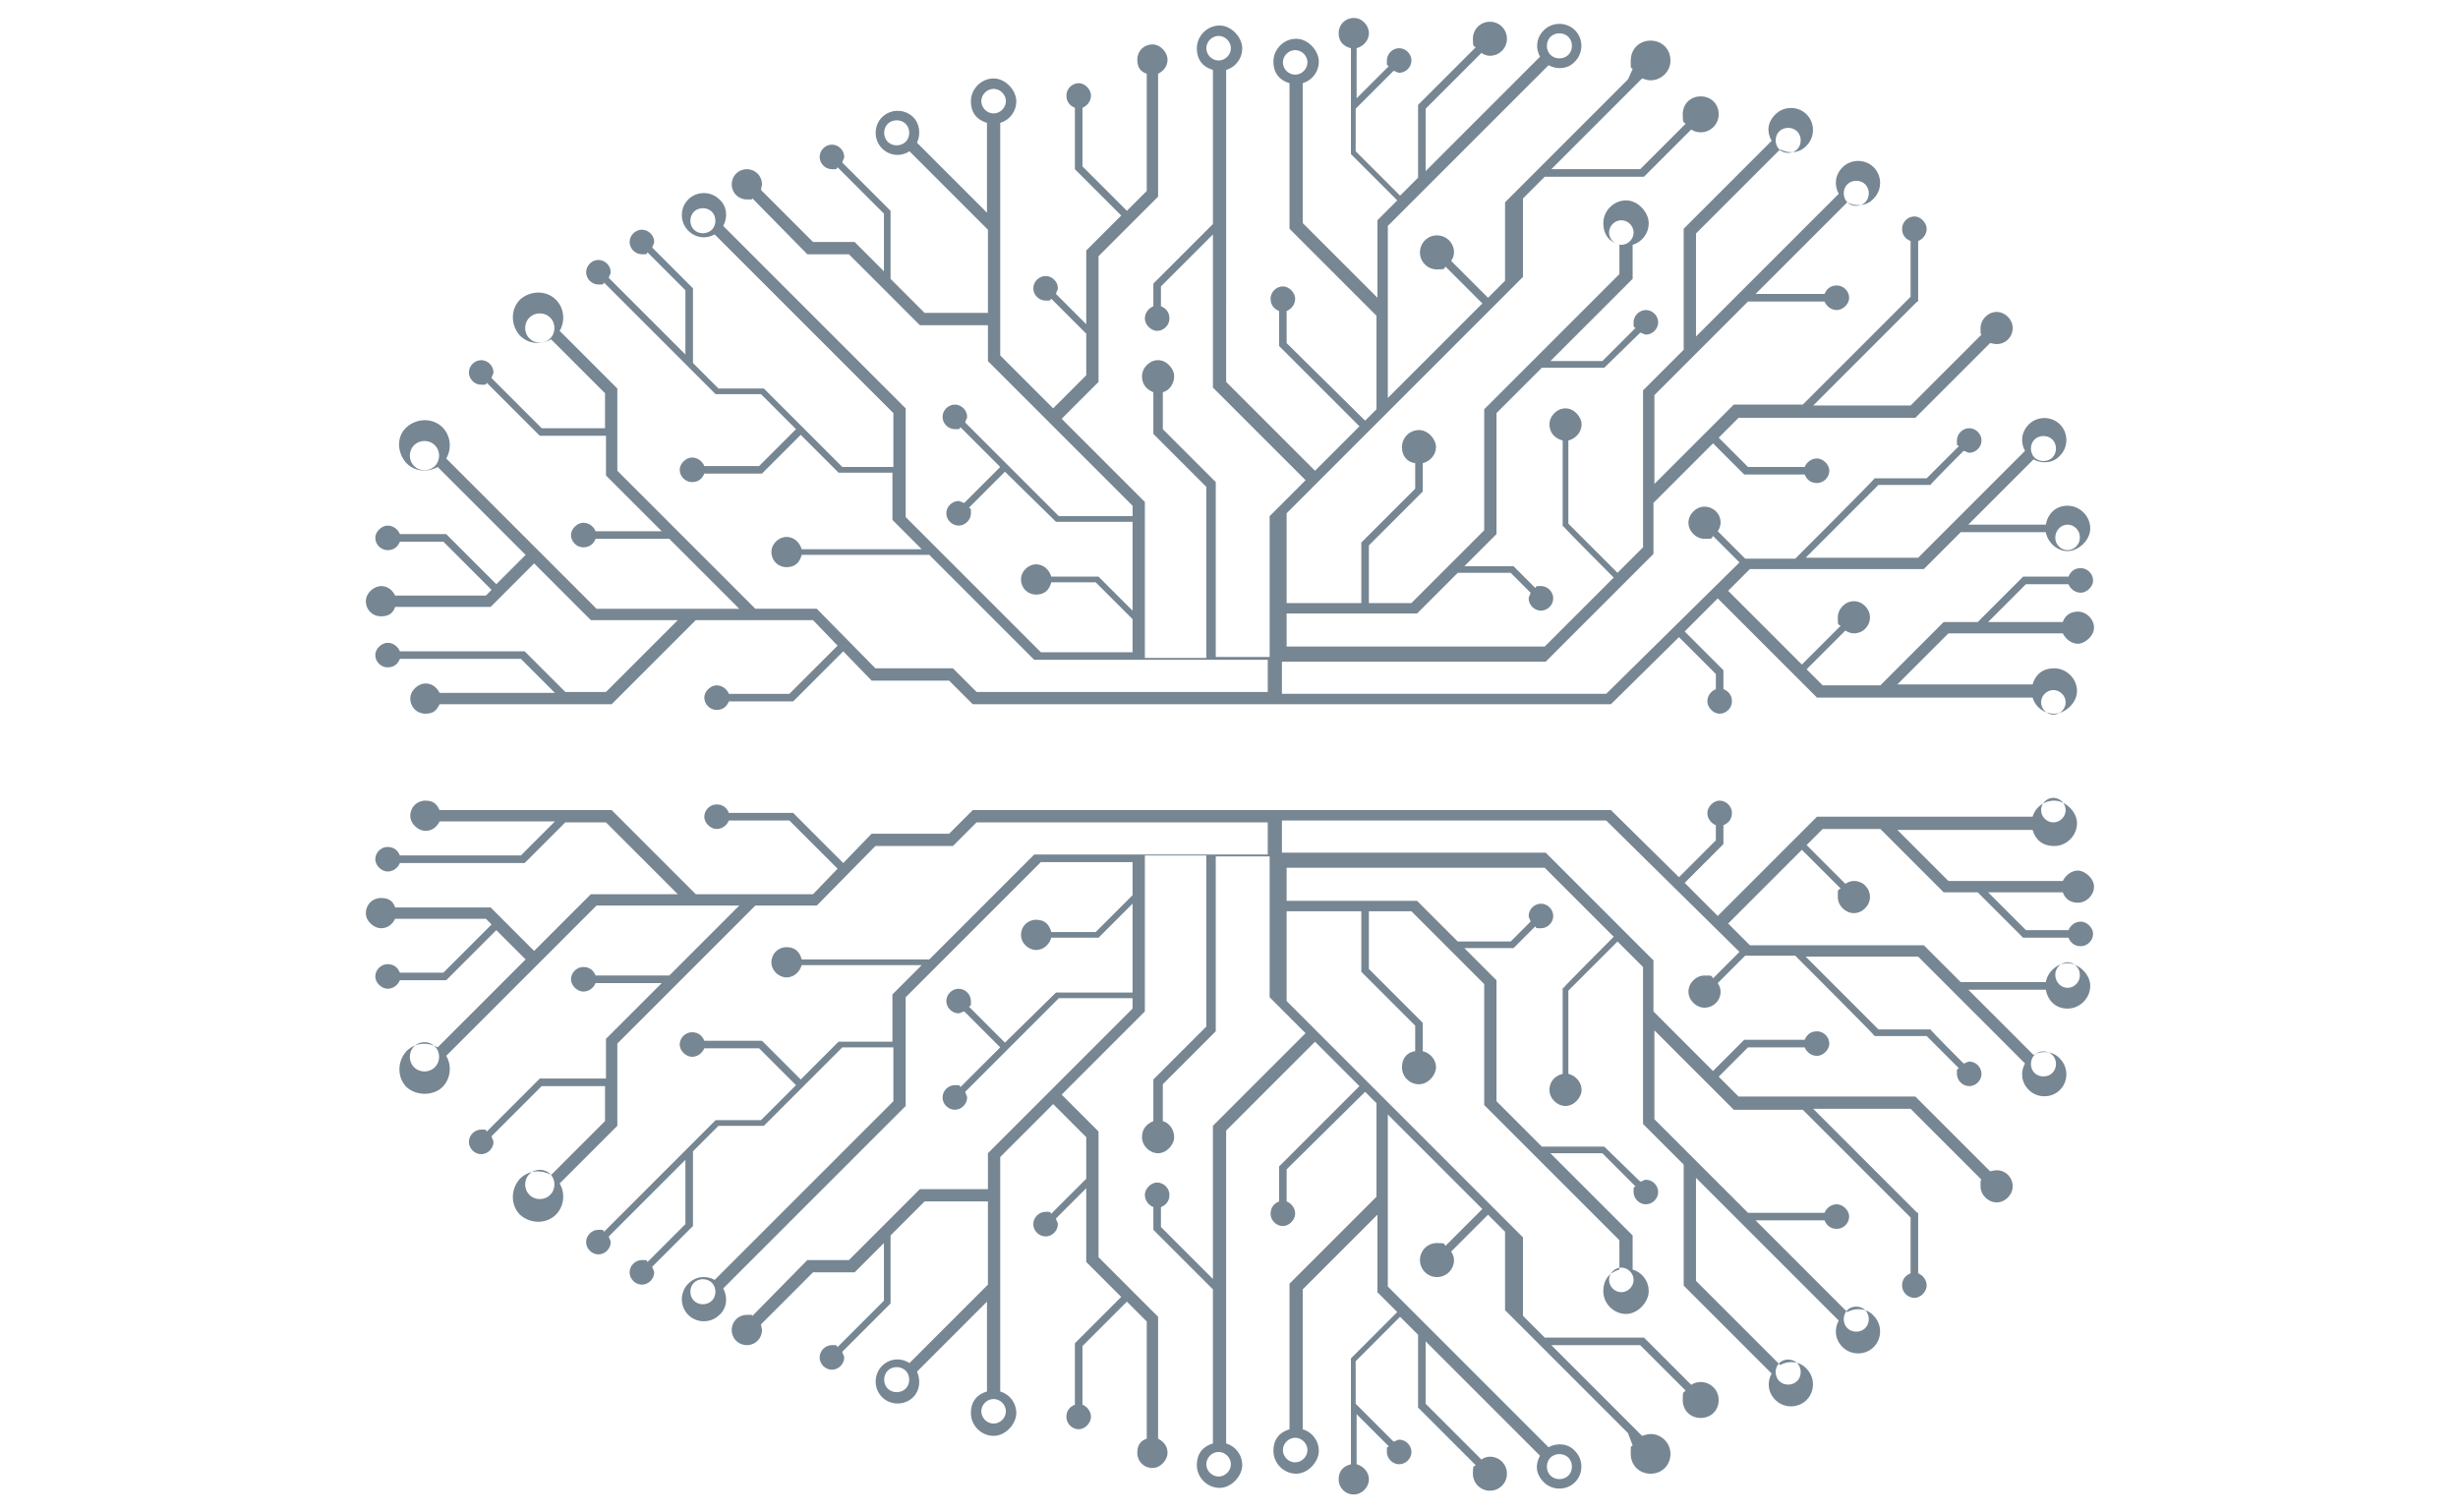
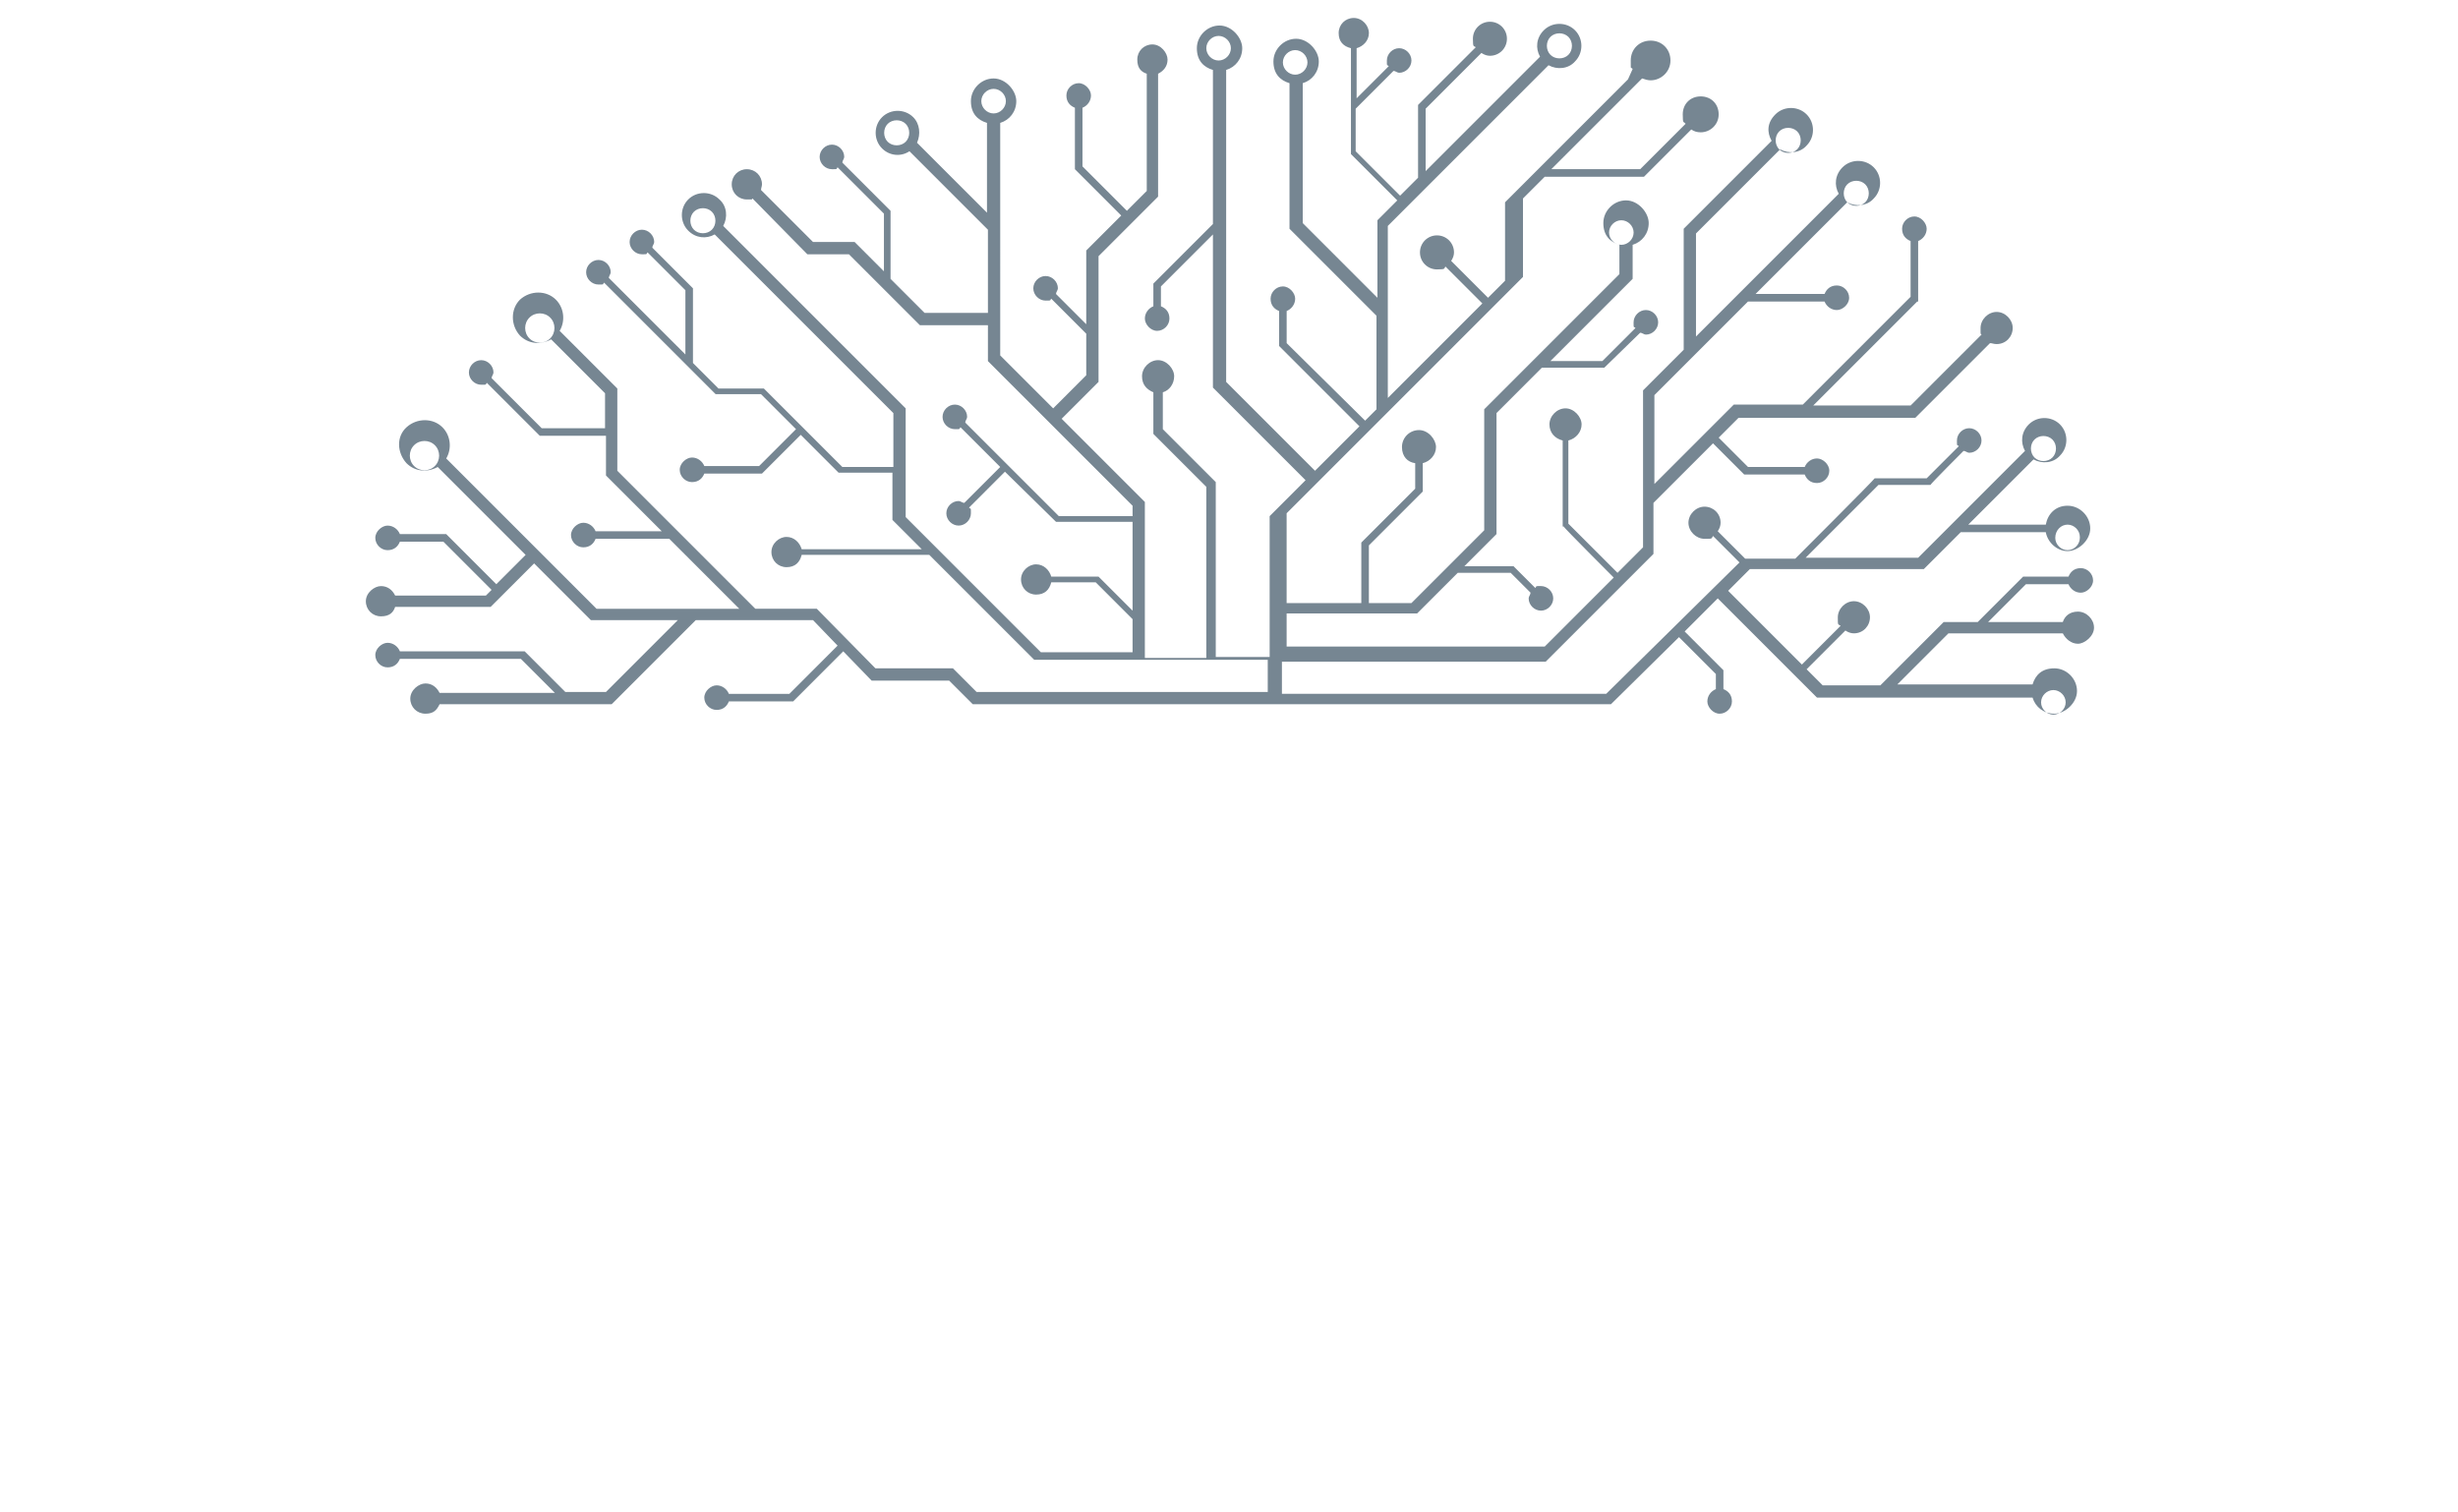
<svg xmlns="http://www.w3.org/2000/svg" id="a" data-name="Brain" viewBox="0 0 260 160">
  <defs>
    <style>
      .b {
        fill: #768692;
        fill-rule: evenodd;
      }
    </style>
  </defs>
-   <path class="b" d="M172.2,151.6l-13-13v-8.3l-1.8-1.8-3.9,3.9c.2.3.3.6.3.9,0,1-.8,1.8-1.8,1.8s-1.8-.8-1.8-1.8.8-1.8,1.8-1.8.7.1.9.3l3.9-3.9-10-10v18.2l17,17c.9-.5,2.1-.4,2.8.4.9.9.9,2.4,0,3.3-.9.9-2.4.9-3.3,0s-.9-1.9-.4-2.8l-12.1-12.1v6.6s5.9,5.9,5.9,5.9c.3-.2.6-.3.9-.3,1,0,1.8.8,1.8,1.8s-.8,1.8-1.8,1.8-1.8-.8-1.8-1.8.1-.7.3-.9l-6.1-6.1v-7.7s-1.9-1.9-1.9-1.9l-4.7,4.7v4.5l4,4c.2,0,.4-.2.6-.2.7,0,1.3.6,1.3,1.3s-.6,1.3-1.3,1.3-1.3-.6-1.3-1.3,0-.4.2-.6l-3.4-3.4v5.3c.7.2,1.3.8,1.3,1.6s-.7,1.6-1.6,1.6-1.6-.7-1.6-1.6.5-1.4,1.3-1.6v-11.2l4.9-4.9-2.1-2.1v-8.2l-7.9,7.9v14.8c1,.3,1.7,1.2,1.7,2.3s-1.1,2.4-2.4,2.4-2.4-1.1-2.4-2.4.7-2,1.7-2.3v-15.4l9.2-9.2v-9.9l-1.2-1.2-8.3,8.2v3.4c.5.2.9.7.9,1.3s-.6,1.3-1.3,1.3-1.3-.6-1.3-1.3.4-1.1.9-1.3v-3.7l8.5-8.5-4.7-4.7-9.4,9.4v33.1c1,.3,1.7,1.2,1.7,2.3s-1.1,2.4-2.4,2.4-2.4-1.1-2.4-2.4.7-2,1.7-2.3v-16.3l-6.3-6.3v-2.4c-.5-.2-.9-.7-.9-1.3s.6-1.3,1.3-1.3,1.3.6,1.3,1.3-.4,1.1-.9,1.3v2.1s5.5,5.5,5.5,5.5v-16.2l9.8-9.8-3.8-3.8v-14.9h-5.7v18.5l-5.6,5.6v3.9c.7.2,1.2.9,1.2,1.7s-.8,1.7-1.7,1.7-1.7-.8-1.7-1.7.5-1.4,1.2-1.7v-4.4s5.6-5.6,5.6-5.6v-18.1h-6.5v16.5l-8.8,8.8,3.9,3.9v13.3l6.3,6.3v12.9c.6.3,1,.8,1,1.5s-.7,1.6-1.6,1.6-1.6-.7-1.6-1.6.4-1.3,1-1.5v-12.4l-2.1-2.1-4.7,4.7v6.2c.5.2.9.7.9,1.3s-.6,1.3-1.3,1.3-1.3-.6-1.3-1.3.4-1.1.9-1.3v-6.5l4.9-4.9-3.7-3.7v-7.8l-3.2,3.2c0,.2.2.4.2.6,0,.7-.6,1.3-1.3,1.3s-1.3-.6-1.3-1.3.6-1.3,1.3-1.3.4,0,.6.2l3.7-3.7v-4.4l-3.5-3.5-5.6,5.6v24.8c1,.3,1.7,1.2,1.7,2.3s-1.1,2.4-2.4,2.4-2.4-1.1-2.4-2.4.7-2,1.7-2.3v-9.5l-7.4,7.4c.4.9.3,2-.4,2.7-.9.9-2.4.9-3.3,0-.9-.9-.9-2.4,0-3.3.8-.8,2-.9,2.9-.3l8.3-8.3v-8.8h-6.7l-3.6,3.6v7.2l-5.1,5.1c0,.2.2.4.2.6,0,.7-.6,1.3-1.3,1.3s-1.3-.6-1.3-1.3.6-1.3,1.3-1.3.4,0,.6.2l4.9-4.9v-6.1l-3.1,3.1h-4.4l-5.5,5.5c0,.2.1.4.1.6,0,.9-.7,1.6-1.6,1.6s-1.6-.7-1.6-1.6.7-1.6,1.6-1.6.4,0,.6.1l5.8-5.9h4.4l7.5-7.5h7.2v-3.8l15.3-15.3v-1.1h-7.8l-9.9,9.9c0,.2.2.4.2.6,0,.7-.6,1.3-1.3,1.3s-1.3-.6-1.3-1.3.6-1.3,1.3-1.3.4,0,.6.2l4.2-4.2-3.8-3.8c-.2,0-.4.2-.6.2-.7,0-1.3-.6-1.3-1.3s.6-1.3,1.3-1.3,1.3.6,1.3,1.3,0,.4-.2.6l3.8,3.8,5.4-5.3h8.1v-9.4l-3.6,3.6h-5c-.2.7-.8,1.3-1.6,1.3s-1.6-.7-1.6-1.6.7-1.6,1.6-1.6,1.4.5,1.6,1.3h4.7l3.9-3.9v-3.5h-9.7l-14.3,14.3v11.5s-19.3,19.3-19.3,19.3c.5.9.4,2.1-.4,2.8-.9.9-2.4.9-3.3,0s-.9-2.4,0-3.3c.8-.8,1.9-.9,2.8-.4l18.9-18.9v-5.7h-5.4l-8.3,8.3h-4.8s-2.7,2.7-2.7,2.7v7.9s-4.3,4.3-4.3,4.3c0,.2.2.4.2.6,0,.7-.6,1.3-1.3,1.3s-1.3-.6-1.3-1.3.6-1.3,1.3-1.3.4,0,.6.2l4-4v-6.8s-8.1,8.1-8.1,8.1c0,.2.2.4.2.6,0,.7-.6,1.3-1.3,1.3s-1.3-.6-1.3-1.3.6-1.3,1.3-1.3.4,0,.6.2l11.8-11.8h4.8s3.7-3.7,3.7-3.7l-3.9-3.9h-5.8c-.2.5-.7.9-1.3.9s-1.3-.6-1.3-1.3.6-1.3,1.3-1.3,1.1.4,1.3.9h6.1s4.1,4.1,4.1,4.1l4-4h5.7v-5l3.1-3.1h-12.7c-.2.7-.8,1.3-1.6,1.3s-1.6-.7-1.6-1.6.7-1.6,1.6-1.6,1.4.5,1.6,1.3h13.5s11.1-11.1,11.1-11.1h24.7v-3.4h-30.8l-2.5,2.5h-8.2l-6.2,6.3h-6.5l-14.6,14.6v8.7l-6.1,6.1c.6,1,.5,2.4-.4,3.3-1,1-2.7,1-3.8,0-1-1-1-2.7,0-3.8.9-.9,2.2-1,3.3-.4l5.7-5.7v-3.7h-6.7l-5.3,5.3c0,.2.2.4.2.6,0,.7-.6,1.3-1.3,1.3s-1.3-.6-1.3-1.3.6-1.3,1.3-1.3.4,0,.6.2l5.6-5.6h7v-4.2l5.9-5.9h-7c-.2.5-.7.9-1.3.9s-1.3-.6-1.3-1.3.6-1.3,1.3-1.3,1.1.4,1.3.9h7.8l7.4-7.4h-15.1l-15.9,15.9c.6,1,.5,2.4-.4,3.3s-2.7,1-3.8,0c-1-1-1-2.7,0-3.8.9-.9,2.2-1,3.3-.4l9.3-9.3-3.1-3.1-5.3,5.3h-4.9c-.2.5-.7.9-1.3.9s-1.3-.6-1.3-1.3.6-1.3,1.3-1.3,1.1.4,1.3.9h4.6l5.1-5.1-.6-.6h-9.6c-.3.6-.8,1-1.5,1s-1.6-.7-1.6-1.6.7-1.6,1.6-1.6,1.3.4,1.5,1h10.1s4.6,4.6,4.6,4.6l6-6h9.2l-7.6-7.6h-4.3l-4.3,4.3h-13.2c-.2.5-.7.9-1.3.9s-1.3-.6-1.3-1.3.6-1.3,1.3-1.3,1.1.4,1.3.9h12.8l3.6-3.6h-12.2c-.3.6-.8,1-1.5,1s-1.6-.7-1.6-1.6.7-1.6,1.6-1.6,1.2.4,1.5,1h18.2s8.9,8.9,8.9,8.9h12.4l2.6-2.7-5.1-5.1h-6.4c-.2.5-.7.9-1.3.9s-1.3-.6-1.3-1.3.6-1.3,1.3-1.3,1.1.4,1.3.9h6.8s5.3,5.3,5.3,5.3l3-3.1h8.2l2.5-2.5h67.5l7.2,7.1,3.9-3.9v-1.6c-.5-.2-.9-.7-.9-1.3s.6-1.3,1.3-1.3,1.3.6,1.3,1.3-.4,1.1-.9,1.3v2l-4.1,4.1,3.5,3.5,10.5-10.5h22.8c.3-1,1.2-1.7,2.3-1.7s2.4,1.1,2.4,2.4-1.1,2.4-2.4,2.4-2-.7-2.3-1.7h-14.3s5.4,5.4,5.4,5.4h12.1c.3-.6.9-1.1,1.6-1.1s1.7.8,1.7,1.7-.8,1.7-1.7,1.7-1.4-.5-1.6-1.1h-7.9s4,4,4,4h4.5c.2-.5.7-.9,1.3-.9s1.3.6,1.3,1.3-.6,1.3-1.3,1.3-1.1-.4-1.3-.9h-4.8l-4.8-4.8h-3.6l-6.7-6.7h-6.1s-1.7,1.7-1.7,1.7l4.1,4.1c.3-.2.6-.3.9-.3,1,0,1.7.8,1.7,1.7s-.8,1.7-1.7,1.7-1.7-.8-1.7-1.7,0-.7.3-.9l-4.1-4.1-7.8,7.8,2.3,2.3h18.4l3.9,3.9h9c.2-1.1,1.2-2,2.3-2s2.4,1.1,2.4,2.4-1.1,2.4-2.4,2.4-2.1-.9-2.3-2h-8.2s6.9,6.9,6.9,6.9c.9-.5,2.1-.4,2.8.4.9.9.9,2.4,0,3.3-.9.9-2.4.9-3.3,0-.8-.8-.9-1.9-.4-2.8l-11.3-11.3h-11.9l7.7,7.7h5.5c0,.1,3.5,3.6,3.5,3.6.2,0,.4-.2.6-.2.7,0,1.3.6,1.3,1.3s-.6,1.3-1.3,1.3-1.3-.6-1.3-1.3,0-.4.2-.6l-3.4-3.4h-5.5c0-.1-8.4-8.5-8.4-8.5h-5.3l-2.9,2.9c.2.3.3.6.3.9,0,1-.8,1.7-1.7,1.7s-1.7-.8-1.7-1.7.8-1.7,1.7-1.7.7,0,.9.3l2.8-2.8-14.1-13.9h-34.3v3.4h27.9l11.2,11.2.2.2v5.4l6.3,6.3,3.3-3.3h6.4c.2-.5.6-.9,1.3-.9s1.3.6,1.3,1.3-.7,1.3-1.3,1.3-1.1-.4-1.3-.9h-6s-3.1,3.1-3.1,3.1l2.1,2.1h18.7l.2.2,7.7,7.7c.2,0,.4-.1.7-.1,1,0,1.7.8,1.7,1.7s-.8,1.7-1.7,1.7-1.7-.8-1.7-1.7,0-.5.1-.7l-7.5-7.5h-10.3l11,11h.1v6.4c.5.2.9.7.9,1.3s-.6,1.3-1.3,1.3-1.3-.6-1.3-1.3.4-1.1.9-1.3v-5.9l-11.4-11.4h-7.3l-8.4-8.4v9.4l9.9,9.9h8.1c.2-.5.7-.9,1.3-.9s1.3.6,1.3,1.3-.6,1.3-1.3,1.3-1.1-.4-1.3-.9h-7.3l9.7,9.7c.9-.5,2.1-.4,2.8.4.9.9.9,2.4,0,3.3-.9.9-2.4.9-3.3,0-.8-.8-.9-1.9-.4-2.8l-15.1-15.1v10.9l8.9,8.9c.9-.5,2.1-.4,2.8.4.9.9.9,2.4,0,3.3-.9.9-2.4.9-3.3,0-.8-.8-.9-1.9-.4-2.8l-9.3-9.3v-12.8l-4.3-4.3v-16.6l-2.7-2.7-5.2,5.2v8.8c.8.2,1.4.9,1.4,1.7s-.8,1.7-1.7,1.7-1.7-.8-1.7-1.7.6-1.5,1.4-1.7v-9.1h.1c0-.1,5.3-5.4,5.3-5.4l-7.3-7.3h-27.3v3.5h13.8l4.3,4.3h5.6l2.1-2.1c0-.2-.2-.4-.2-.6,0-.7.6-1.3,1.3-1.3s1.3.6,1.3,1.3-.6,1.3-1.3,1.3-.4,0-.6-.2l-2.3,2.3h-5.2l3.4,3.4v12.8l4.8,4.8h6.6s3.8,3.7,3.8,3.7c.2,0,.4-.2.6-.2.7,0,1.3.6,1.3,1.3s-.6,1.3-1.3,1.3-1.3-.6-1.3-1.3,0-.4.2-.6l-3.5-3.5h-5.5s8.7,8.7,8.7,8.7v3.6c1,.3,1.7,1.2,1.7,2.3s-1.1,2.4-2.4,2.4-2.4-1.1-2.4-2.4.7-2,1.7-2.3v-3.1l-14.1-14.1-.2-.2v-12.8l-7.7-7.7h-4.5v6.1l5.7,5.7v3c.8.2,1.4.9,1.4,1.7s-.8,1.8-1.8,1.8-1.8-.8-1.8-1.8.6-1.6,1.4-1.7v-2.7l-5.7-5.7v-6.4h-7.9v9.5c8.3,8.3,16.6,16.6,25,25v8.3l2.3,2.3h10.5l5,5c.3-.2.6-.3,1-.3,1,0,1.9.8,1.9,1.9s-.8,1.9-1.9,1.9-1.9-.8-1.9-1.9.1-.7.3-1l-4.8-4.8h-9.4l9.6,9.6c.3-.1.6-.2.9-.2,1.1,0,2.1.9,2.1,2.1s-.9,2.1-2.1,2.1-2.1-.9-2.1-2.1,0-.6.2-.9h0ZM220,103.1c0-.7-.6-1.3-1.3-1.3s-1.3.6-1.3,1.3h0c0,.8.6,1.4,1.3,1.4s1.3-.6,1.3-1.3h0ZM218.5,85.7c0-.7-.6-1.3-1.3-1.3s-1.3.6-1.3,1.3.6,1.3,1.3,1.3,1.3-.6,1.3-1.3h0ZM217.1,113.5c.5-.5.5-1.4,0-1.9-.5-.5-1.4-.5-1.9,0-.5.5-.5,1.4,0,1.9.5.5,1.4.5,1.9,0h0ZM190.1,146.1c.5-.5.5-1.4,0-1.9-.5-.5-1.4-.5-1.9,0-.5.5-.5,1.4,0,1.9.5.5,1.4.5,1.9,0h0ZM197.3,140.5c.5-.5.5-1.4,0-1.9-.5-.5-1.4-.5-1.9,0-.5.5-.5,1.4,0,1.9.5.5,1.4.5,1.9,0h0ZM93.9,146.9c.5.5,1.4.5,1.9,0,.5-.5.5-1.4,0-1.9-.5-.5-1.4-.5-1.9,0-.5.5-.5,1.4,0,1.9h0ZM105.1,150.6c.7,0,1.3-.6,1.3-1.3s-.6-1.3-1.3-1.3-1.3.6-1.3,1.3.6,1.3,1.3,1.3h0ZM73.4,137.6c.5.5,1.4.5,1.9,0,.5-.5.5-1.4,0-1.9-.5-.5-1.4-.5-1.9,0-.5.5-.5,1.4,0,1.9h0ZM56,126.4c.6.6,1.6.6,2.2,0,.6-.6.6-1.6,0-2.2-.6-.6-1.6-.6-2.2,0-.6.6-.6,1.6,0,2.2h0ZM43.8,112.9c.6.6,1.6.6,2.2,0s.6-1.6,0-2.2-1.6-.6-2.2,0c-.6.6-.6,1.6,0,2.2h0ZM171.5,136.7c.7,0,1.3-.6,1.3-1.3s-.6-1.3-1.3-1.3-1.3.6-1.3,1.3.6,1.3,1.3,1.3h0ZM137,154.7c.7,0,1.3-.6,1.3-1.3s-.6-1.3-1.3-1.3-1.3.6-1.3,1.3.6,1.3,1.3,1.3h0ZM128.9,156.2c.7,0,1.3-.6,1.3-1.3s-.6-1.3-1.3-1.3-1.3.6-1.3,1.3.6,1.3,1.3,1.3h0ZM165.9,156.1c.5-.5.5-1.4,0-1.9-.5-.5-1.4-.5-1.9,0-.5.5-.5,1.4,0,1.9s1.4.5,1.9,0Z" />
  <path class="b" d="M172.2,8.4l-13,13v8.3l-1.8,1.8-3.9-3.9c.2-.3.3-.6.3-.9,0-1-.8-1.8-1.8-1.8s-1.8.8-1.8,1.8.8,1.8,1.8,1.8.7-.1.9-.3l3.9,3.9-10,10v-18.2l17-17c.9.5,2.1.4,2.8-.4.9-.9.9-2.4,0-3.3-.9-.9-2.4-.9-3.3,0-.8.8-.9,1.9-.4,2.8l-12.1,12.1v-6.6s5.9-5.9,5.9-5.9c.3.2.6.3.9.3,1,0,1.8-.8,1.8-1.8s-.8-1.8-1.8-1.8-1.8.8-1.8,1.8.1.7.3.9l-6.1,6.1v7.7s-1.9,1.9-1.9,1.9l-4.7-4.7v-4.5l4-4c.2,0,.4.2.6.2.7,0,1.3-.6,1.3-1.3s-.6-1.3-1.3-1.3-1.3.6-1.3,1.3,0,.4.2.6l-3.4,3.4v-5.3c.7-.2,1.3-.8,1.3-1.6s-.7-1.6-1.6-1.6-1.6.7-1.6,1.6.5,1.4,1.3,1.6v11.2l4.9,4.9-2.1,2.1v8.2l-7.9-7.9v-14.8c1-.3,1.7-1.2,1.7-2.3s-1.1-2.4-2.4-2.4-2.4,1.1-2.4,2.4.7,2,1.7,2.3v15.4l9.2,9.2v9.9l-1.2,1.2-8.3-8.2v-3.4c.5-.2.9-.7.9-1.3s-.6-1.3-1.3-1.3-1.3.6-1.3,1.3.4,1.1.9,1.3v3.7l8.5,8.5-4.7,4.7-9.4-9.4V7.4c1-.3,1.7-1.2,1.7-2.3s-1.1-2.4-2.4-2.4-2.4,1.1-2.4,2.4.7,2,1.7,2.3v16.3l-6.3,6.3v2.4c-.5.2-.9.7-.9,1.3s.6,1.3,1.3,1.3,1.3-.6,1.3-1.3-.4-1.1-.9-1.3v-2.1s5.5-5.5,5.5-5.5v16.2l9.8,9.8-3.8,3.8v14.9h-5.7v-18.5l-5.6-5.6v-3.9c.7-.2,1.2-.9,1.2-1.7s-.8-1.7-1.7-1.7-1.7.8-1.7,1.7.5,1.4,1.2,1.7v4.4s5.6,5.6,5.6,5.6v18.1h-6.5v-16.5l-8.8-8.8,3.9-3.9v-13.3l6.3-6.3V7.8c.6-.3,1-.8,1-1.5s-.7-1.6-1.6-1.6-1.6.7-1.6,1.6.4,1.3,1,1.5v12.4l-2.1,2.1-4.7-4.7v-6.2c.5-.2.9-.7.9-1.3s-.6-1.3-1.3-1.3-1.3.6-1.3,1.3.4,1.1.9,1.3v6.5l4.9,4.9-3.7,3.7v7.8l-3.2-3.2c0-.2.2-.4.2-.6,0-.7-.6-1.3-1.3-1.3s-1.3.6-1.3,1.3.6,1.3,1.3,1.3.4,0,.6-.2l3.7,3.7v4.4l-3.5,3.5-5.6-5.6V13c1-.3,1.7-1.2,1.7-2.3s-1.1-2.4-2.4-2.4-2.4,1.1-2.4,2.4.7,2,1.7,2.3v9.5l-7.4-7.4c.4-.9.3-2-.4-2.7-.9-.9-2.4-.9-3.3,0-.9.9-.9,2.4,0,3.3.8.8,2,.9,2.9.3l8.3,8.3v8.8h-6.7l-3.6-3.6v-7.2l-5.1-5.1c0-.2.2-.4.2-.6,0-.7-.6-1.3-1.3-1.3s-1.3.6-1.3,1.3.6,1.3,1.3,1.3.4,0,.6-.2l4.9,4.9v6.1l-3.1-3.1h-4.4l-5.5-5.5c0-.2.1-.4.1-.6,0-.9-.7-1.6-1.6-1.6s-1.6.7-1.6,1.6.7,1.6,1.6,1.6.4,0,.6-.1l5.8,5.9h4.4l7.5,7.5h7.2v3.8l15.3,15.3v1.1h-7.8l-9.9-9.9c0-.2.2-.4.2-.6,0-.7-.6-1.3-1.3-1.3s-1.3.6-1.3,1.3.6,1.3,1.3,1.3.4,0,.6-.2l4.2,4.2-3.8,3.8c-.2,0-.4-.2-.6-.2-.7,0-1.3.6-1.3,1.3s.6,1.3,1.3,1.3,1.3-.6,1.3-1.3,0-.4-.2-.6l3.8-3.8,5.4,5.3h8.1v9.4l-3.6-3.6h-5c-.2-.7-.8-1.3-1.6-1.3s-1.6.7-1.6,1.6.7,1.6,1.6,1.6,1.4-.5,1.6-1.3h4.7l3.9,3.9v3.5h-9.7l-14.3-14.3v-11.5s-19.3-19.3-19.3-19.3c.5-.9.4-2.1-.4-2.8-.9-.9-2.4-.9-3.3,0-.9.9-.9,2.4,0,3.3.8.8,1.9.9,2.8.4l18.9,18.9v5.7h-5.4l-8.3-8.3h-4.8s-2.7-2.7-2.7-2.7v-7.9s-4.3-4.3-4.3-4.3c0-.2.2-.4.2-.6,0-.7-.6-1.3-1.3-1.3s-1.3.6-1.3,1.3.6,1.3,1.3,1.3.4,0,.6-.2l4,4v6.8s-8.1-8.1-8.1-8.1c0-.2.2-.4.2-.6,0-.7-.6-1.3-1.3-1.3s-1.3.6-1.3,1.3.6,1.3,1.3,1.3.4,0,.6-.2l11.8,11.8h4.8l3.7,3.7-3.9,3.9h-5.8c-.2-.5-.7-.9-1.3-.9s-1.3.6-1.3,1.3.6,1.3,1.3,1.3,1.1-.4,1.3-.9h6.1l4.1-4.1,4,4h5.7v5l3.1,3.1h-12.7c-.2-.7-.8-1.3-1.6-1.3s-1.6.7-1.6,1.6.7,1.6,1.6,1.6,1.4-.5,1.6-1.3h13.5s11.1,11.1,11.1,11.1h24.7v3.4h-30.8l-2.5-2.5h-8.2l-6.2-6.3h-6.5l-14.6-14.6v-8.7l-6.1-6.1c.6-1,.5-2.4-.4-3.3-1-1-2.7-1-3.8,0-1,1-1,2.7,0,3.8.9.9,2.2,1,3.3.4l5.7,5.7v3.7h-6.7l-5.3-5.3c0-.2.2-.4.2-.6,0-.7-.6-1.3-1.3-1.3s-1.3.6-1.3,1.3.6,1.3,1.3,1.3.4,0,.6-.2l5.6,5.6h7v4.2l5.9,5.9h-7c-.2-.5-.7-.9-1.3-.9s-1.3.6-1.3,1.3.6,1.3,1.3,1.3,1.1-.4,1.3-.9h7.8l7.4,7.4h-15.1l-15.9-15.9c.6-1,.5-2.4-.4-3.3-1-1-2.7-1-3.8,0s-1,2.7,0,3.8c.9.9,2.2,1,3.3.4l9.3,9.3-3.1,3.1-5.3-5.3h-4.9c-.2-.5-.7-.9-1.3-.9s-1.3.6-1.3,1.3.6,1.3,1.3,1.3,1.1-.4,1.3-.9h4.6l5.1,5.1-.6.6h-9.6c-.3-.6-.8-1-1.5-1s-1.6.7-1.6,1.6.7,1.6,1.6,1.6,1.3-.4,1.5-1h10.1s4.6-4.6,4.6-4.6l6,6h9.2l-7.6,7.6h-4.3l-4.3-4.3h-13.2c-.2-.5-.7-.9-1.3-.9s-1.3.6-1.3,1.3.6,1.3,1.3,1.3,1.1-.4,1.3-.9h12.8l3.6,3.6h-12.2c-.3-.6-.8-1-1.5-1s-1.6.7-1.6,1.6.7,1.6,1.6,1.6,1.2-.4,1.5-1h18.2s8.9-8.9,8.9-8.9h12.4l2.6,2.7-5.1,5.1h-6.4c-.2-.5-.7-.9-1.3-.9s-1.3.6-1.3,1.3.6,1.3,1.3,1.3,1.1-.4,1.3-.9h6.8l5.3-5.3,3,3.1h8.2l2.5,2.5h67.5l7.2-7.1,3.9,3.9v1.6c-.5.2-.9.7-.9,1.3s.6,1.3,1.3,1.3,1.3-.6,1.3-1.3-.4-1.1-.9-1.3v-2l-4.1-4.1,3.5-3.5,10.5,10.5h22.8c.3,1,1.2,1.7,2.3,1.7s2.4-1.1,2.4-2.4-1.1-2.4-2.4-2.4-2,.7-2.3,1.7h-14.3l5.4-5.4h12.1c.3.6.9,1.1,1.6,1.1s1.7-.8,1.7-1.7-.8-1.7-1.7-1.7-1.4.5-1.6,1.1h-7.9l4-4h4.5c.2.5.7.9,1.3.9s1.3-.6,1.3-1.3-.6-1.3-1.3-1.3-1.1.4-1.3.9h-4.8l-4.8,4.8h-3.6l-6.7,6.7h-6.1l-1.7-1.7,4.1-4.1c.3.2.6.3.9.3,1,0,1.7-.8,1.7-1.7s-.8-1.7-1.7-1.7-1.7.8-1.7,1.7,0,.7.3.9l-4.1,4.1-7.8-7.8,2.3-2.3h18.4l3.9-3.9h9c.2,1.1,1.2,2,2.3,2s2.4-1.1,2.4-2.4-1.1-2.4-2.4-2.4-2.1.9-2.3,2h-8.2s6.9-6.9,6.9-6.9c.9.5,2.1.4,2.8-.4.9-.9.9-2.4,0-3.3-.9-.9-2.4-.9-3.3,0-.8.8-.9,1.9-.4,2.8l-11.3,11.3h-11.9l7.7-7.7h5.5c0-.1,3.5-3.6,3.5-3.6.2,0,.4.2.6.2.7,0,1.3-.6,1.3-1.3s-.6-1.3-1.3-1.3-1.3.6-1.3,1.3,0,.4.2.6l-3.4,3.4h-5.5c0,.1-8.4,8.5-8.4,8.5h-5.3l-2.9-2.9c.2-.3.3-.6.3-.9,0-1-.8-1.7-1.7-1.7s-1.7.8-1.7,1.7.8,1.7,1.7,1.7.7,0,.9-.3l2.8,2.8-14.1,13.9h-34.3v-3.4h27.9l11.2-11.2.2-.2v-5.4l6.3-6.3,3.3,3.3h6.4c.2.5.6.9,1.3.9s1.3-.6,1.3-1.3-.7-1.3-1.3-1.3-1.1.4-1.3.9h-6s-3.1-3.1-3.1-3.1l2.1-2.1h18.7l.2-.2,7.7-7.7c.2,0,.4.1.7.1,1,0,1.7-.8,1.7-1.7s-.8-1.7-1.7-1.7-1.7.8-1.7,1.7,0,.5.1.7l-7.5,7.5h-10.3l11-11h.1v-6.4c.5-.2.9-.7.9-1.3s-.6-1.3-1.3-1.3-1.3.6-1.3,1.3.4,1.1.9,1.3v5.9l-11.4,11.4h-7.3l-8.4,8.4v-9.4l9.9-9.9h8.1c.2.5.7.9,1.3.9s1.3-.6,1.3-1.3-.6-1.3-1.3-1.3-1.1.4-1.3.9h-7.3l9.7-9.7c.9.5,2.1.4,2.8-.4.9-.9.9-2.4,0-3.3-.9-.9-2.4-.9-3.3,0-.8.8-.9,1.9-.4,2.8l-15.1,15.1v-10.9l8.9-8.9c.9.5,2.1.4,2.8-.4.9-.9.9-2.4,0-3.3-.9-.9-2.4-.9-3.3,0s-.9,1.9-.4,2.8l-9.3,9.3v12.8l-4.3,4.3v16.6l-2.7,2.7-5.2-5.2v-8.8c.8-.2,1.4-.9,1.4-1.7s-.8-1.7-1.7-1.7-1.7.8-1.7,1.7.6,1.5,1.4,1.7v9.1h.1c0,.1,5.3,5.4,5.3,5.4l-7.3,7.3h-27.3v-3.5h13.8l4.3-4.3h5.6l2.1,2.1c0,.2-.2.4-.2.6,0,.7.6,1.3,1.3,1.3s1.3-.6,1.3-1.3-.6-1.3-1.3-1.3-.4,0-.6.2l-2.3-2.3h-5.2l3.4-3.4v-12.8l4.8-4.8h6.6s3.8-3.7,3.8-3.7c.2,0,.4.2.6.2.7,0,1.3-.6,1.3-1.3s-.6-1.3-1.3-1.3-1.3.6-1.3,1.3,0,.4.2.6l-3.5,3.5h-5.5s8.7-8.7,8.7-8.7v-3.6c1-.3,1.7-1.2,1.7-2.3s-1.1-2.4-2.4-2.4-2.4,1.1-2.4,2.4.7,2,1.7,2.3v3.1l-14.1,14.1-.2.2v12.8l-7.7,7.7h-4.5v-6.1l5.7-5.7v-3c.8-.2,1.4-.9,1.4-1.7s-.8-1.8-1.8-1.8-1.8.8-1.8,1.8.6,1.6,1.4,1.7v2.7l-5.7,5.7v6.4h-7.9v-9.5c8.3-8.3,16.6-16.6,25-25v-8.3l2.3-2.3h10.5l5-5c.3.2.6.3,1,.3,1,0,1.9-.8,1.9-1.9s-.8-1.9-1.9-1.9-1.9.8-1.9,1.9.1.7.3,1l-4.8,4.8h-9.4l9.6-9.6c.3.1.6.2.9.2,1.1,0,2.1-.9,2.1-2.1s-.9-2.1-2.1-2.1-2.1.9-2.1,2.1,0,.6.2.9h0ZM220,56.9c0,.7-.6,1.3-1.3,1.3s-1.3-.6-1.3-1.3h0c0-.8.6-1.4,1.3-1.4s1.3.6,1.3,1.3h0ZM218.5,74.3c0,.7-.6,1.3-1.3,1.3s-1.3-.6-1.3-1.3.6-1.3,1.3-1.3,1.3.6,1.3,1.3h0ZM217.1,46.5c.5.5.5,1.4,0,1.9-.5.5-1.4.5-1.9,0-.5-.5-.5-1.4,0-1.9.5-.5,1.4-.5,1.9,0h0ZM190.1,13.9c.5.5.5,1.4,0,1.9-.5.5-1.4.5-1.9,0s-.5-1.4,0-1.9c.5-.5,1.4-.5,1.9,0h0ZM197.3,19.5c.5.5.5,1.4,0,1.9s-1.4.5-1.9,0c-.5-.5-.5-1.4,0-1.9.5-.5,1.4-.5,1.9,0h0ZM93.9,13.1c.5-.5,1.4-.5,1.9,0,.5.5.5,1.4,0,1.9-.5.5-1.4.5-1.9,0-.5-.5-.5-1.4,0-1.9h0ZM105.1,9.4c.7,0,1.3.6,1.3,1.3s-.6,1.3-1.3,1.3-1.3-.6-1.3-1.3.6-1.3,1.3-1.3h0ZM73.4,22.4c.5-.5,1.4-.5,1.9,0s.5,1.4,0,1.9c-.5.5-1.4.5-1.9,0s-.5-1.4,0-1.9h0ZM56,33.6c.6-.6,1.6-.6,2.2,0,.6.6.6,1.6,0,2.2-.6.6-1.6.6-2.2,0-.6-.6-.6-1.6,0-2.2h0ZM43.8,47.1c.6-.6,1.6-.6,2.2,0,.6.6.6,1.6,0,2.2-.6.6-1.6.6-2.2,0-.6-.6-.6-1.6,0-2.2h0ZM171.5,23.3c.7,0,1.3.6,1.3,1.3s-.6,1.3-1.3,1.3-1.3-.6-1.3-1.3.6-1.3,1.3-1.3h0ZM137,5.3c.7,0,1.3.6,1.3,1.3s-.6,1.3-1.3,1.3-1.3-.6-1.3-1.3.6-1.3,1.3-1.3h0ZM128.9,3.8c.7,0,1.3.6,1.3,1.3s-.6,1.3-1.3,1.3-1.3-.6-1.3-1.3.6-1.3,1.3-1.3h0ZM165.9,3.9c.5.5.5,1.4,0,1.9-.5.5-1.4.5-1.9,0s-.5-1.4,0-1.9c.5-.5,1.4-.5,1.9,0Z" />
</svg>